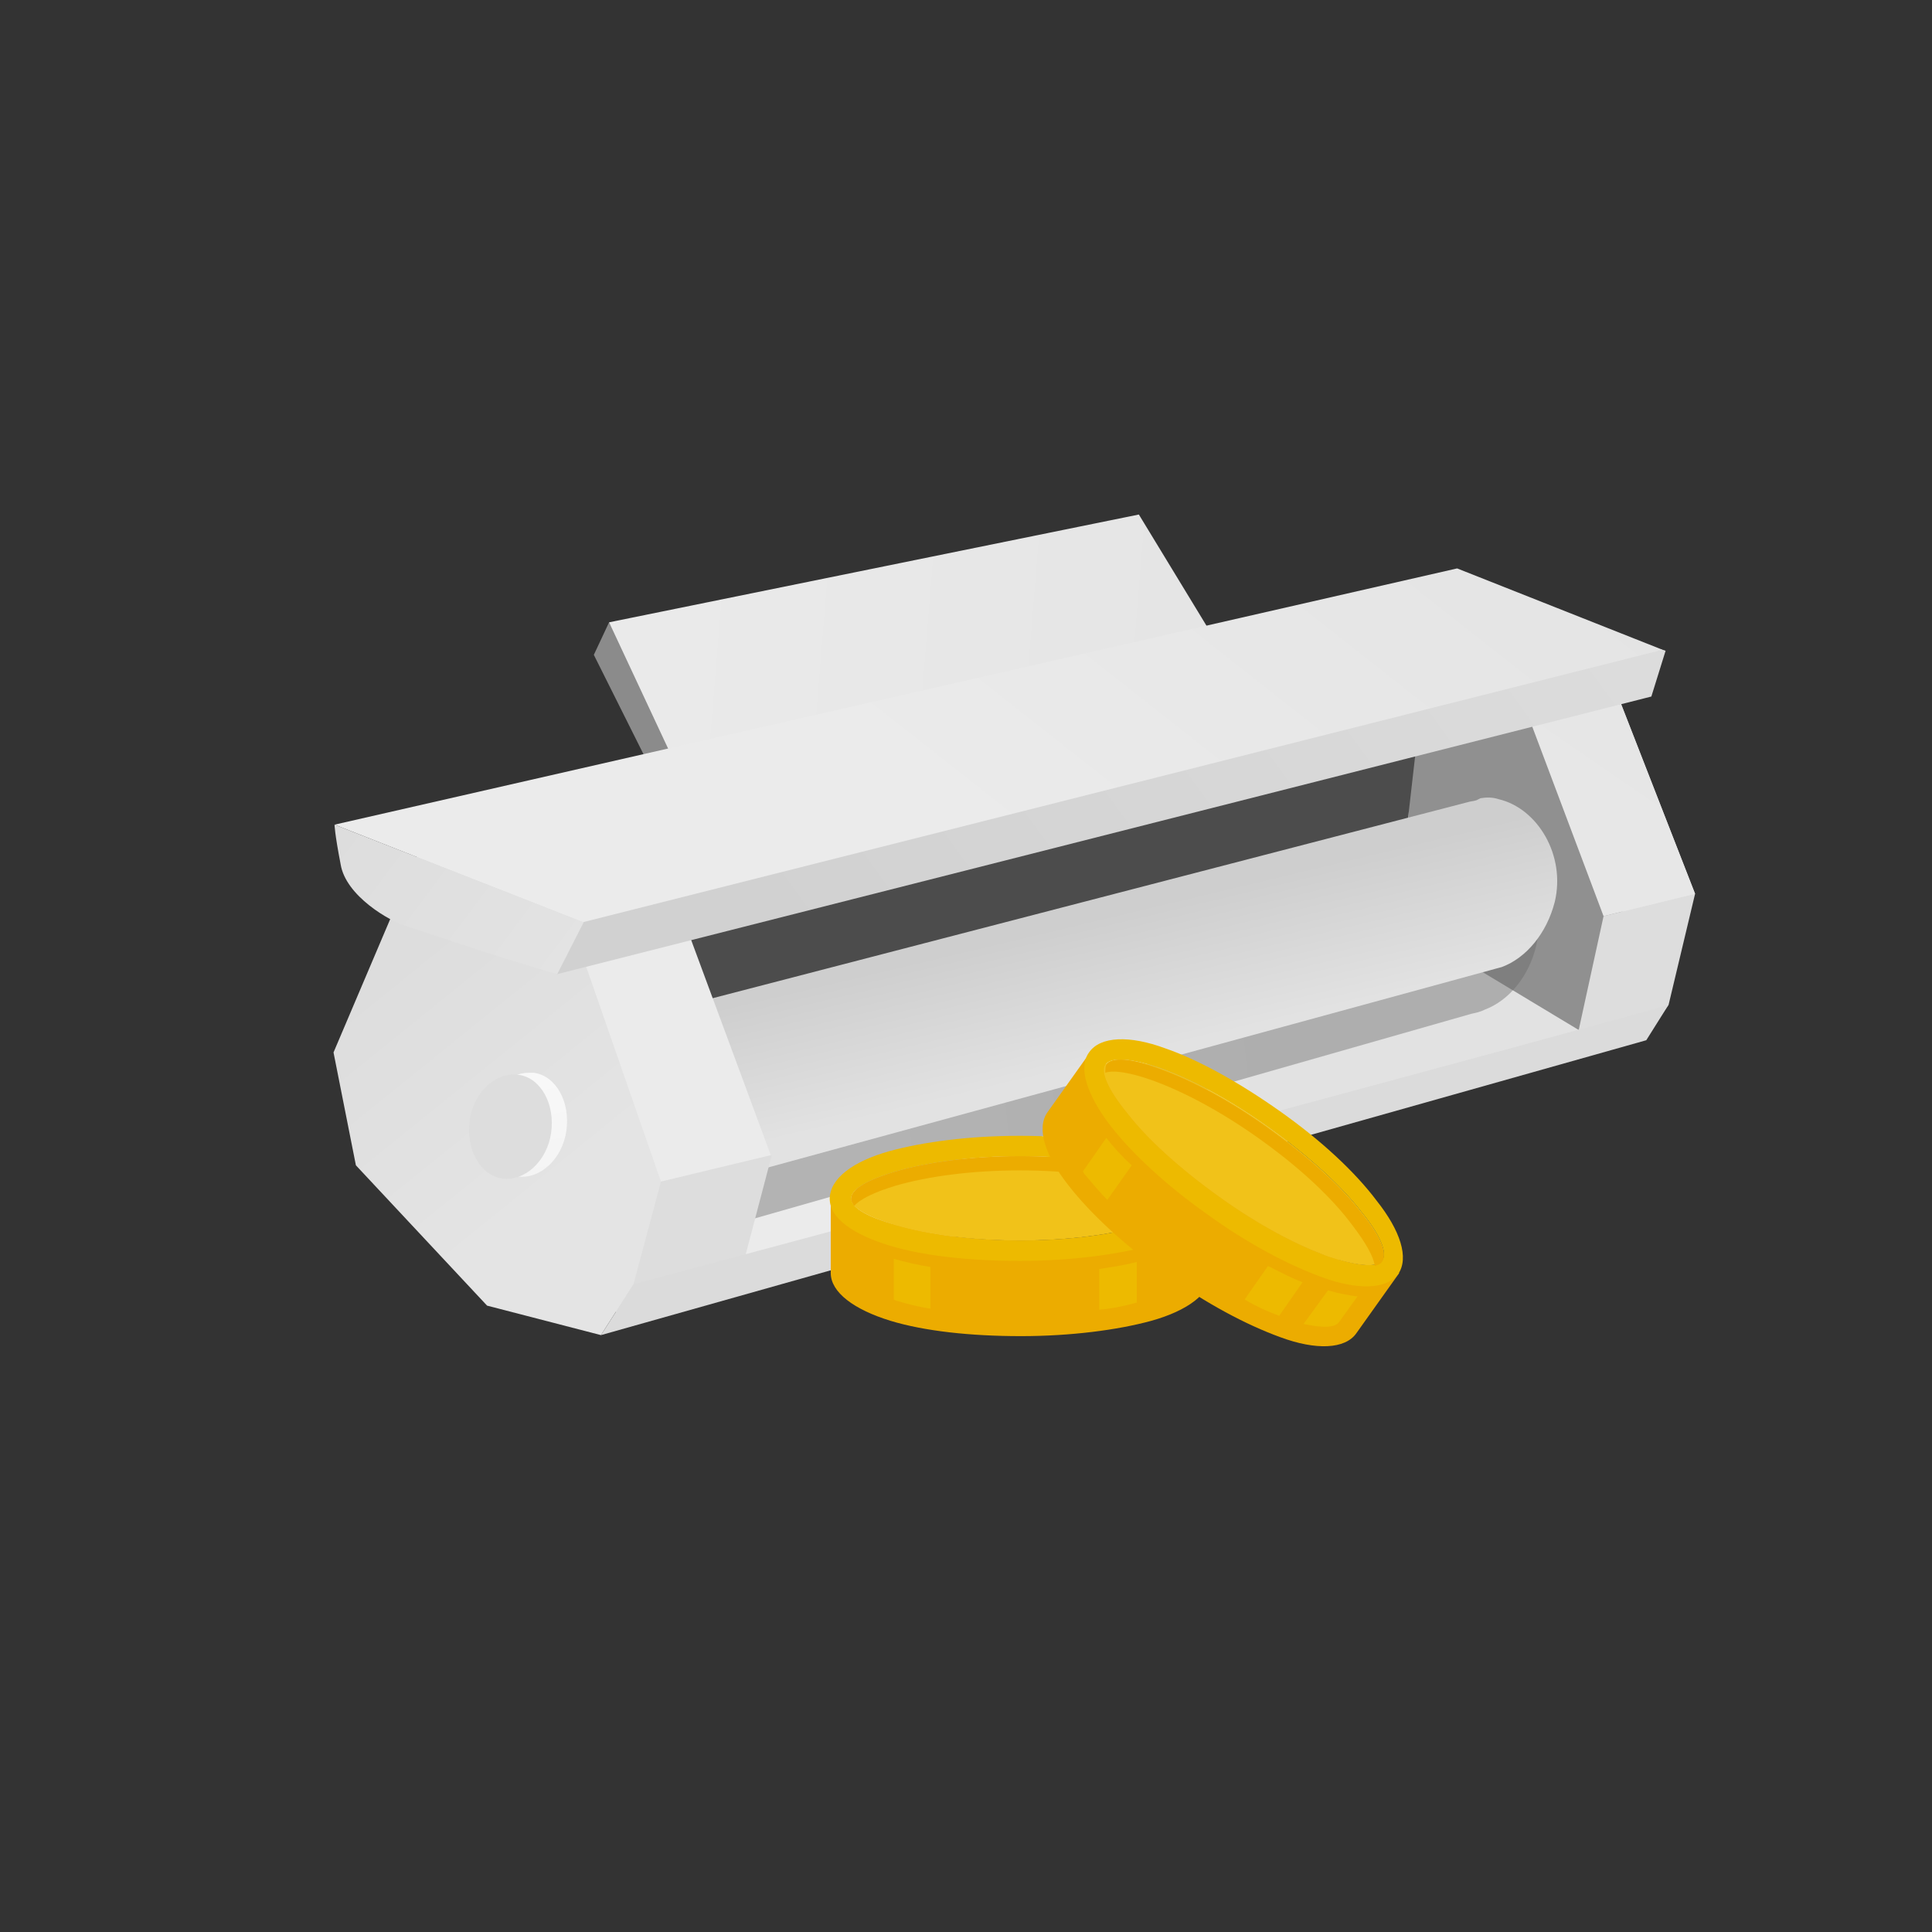
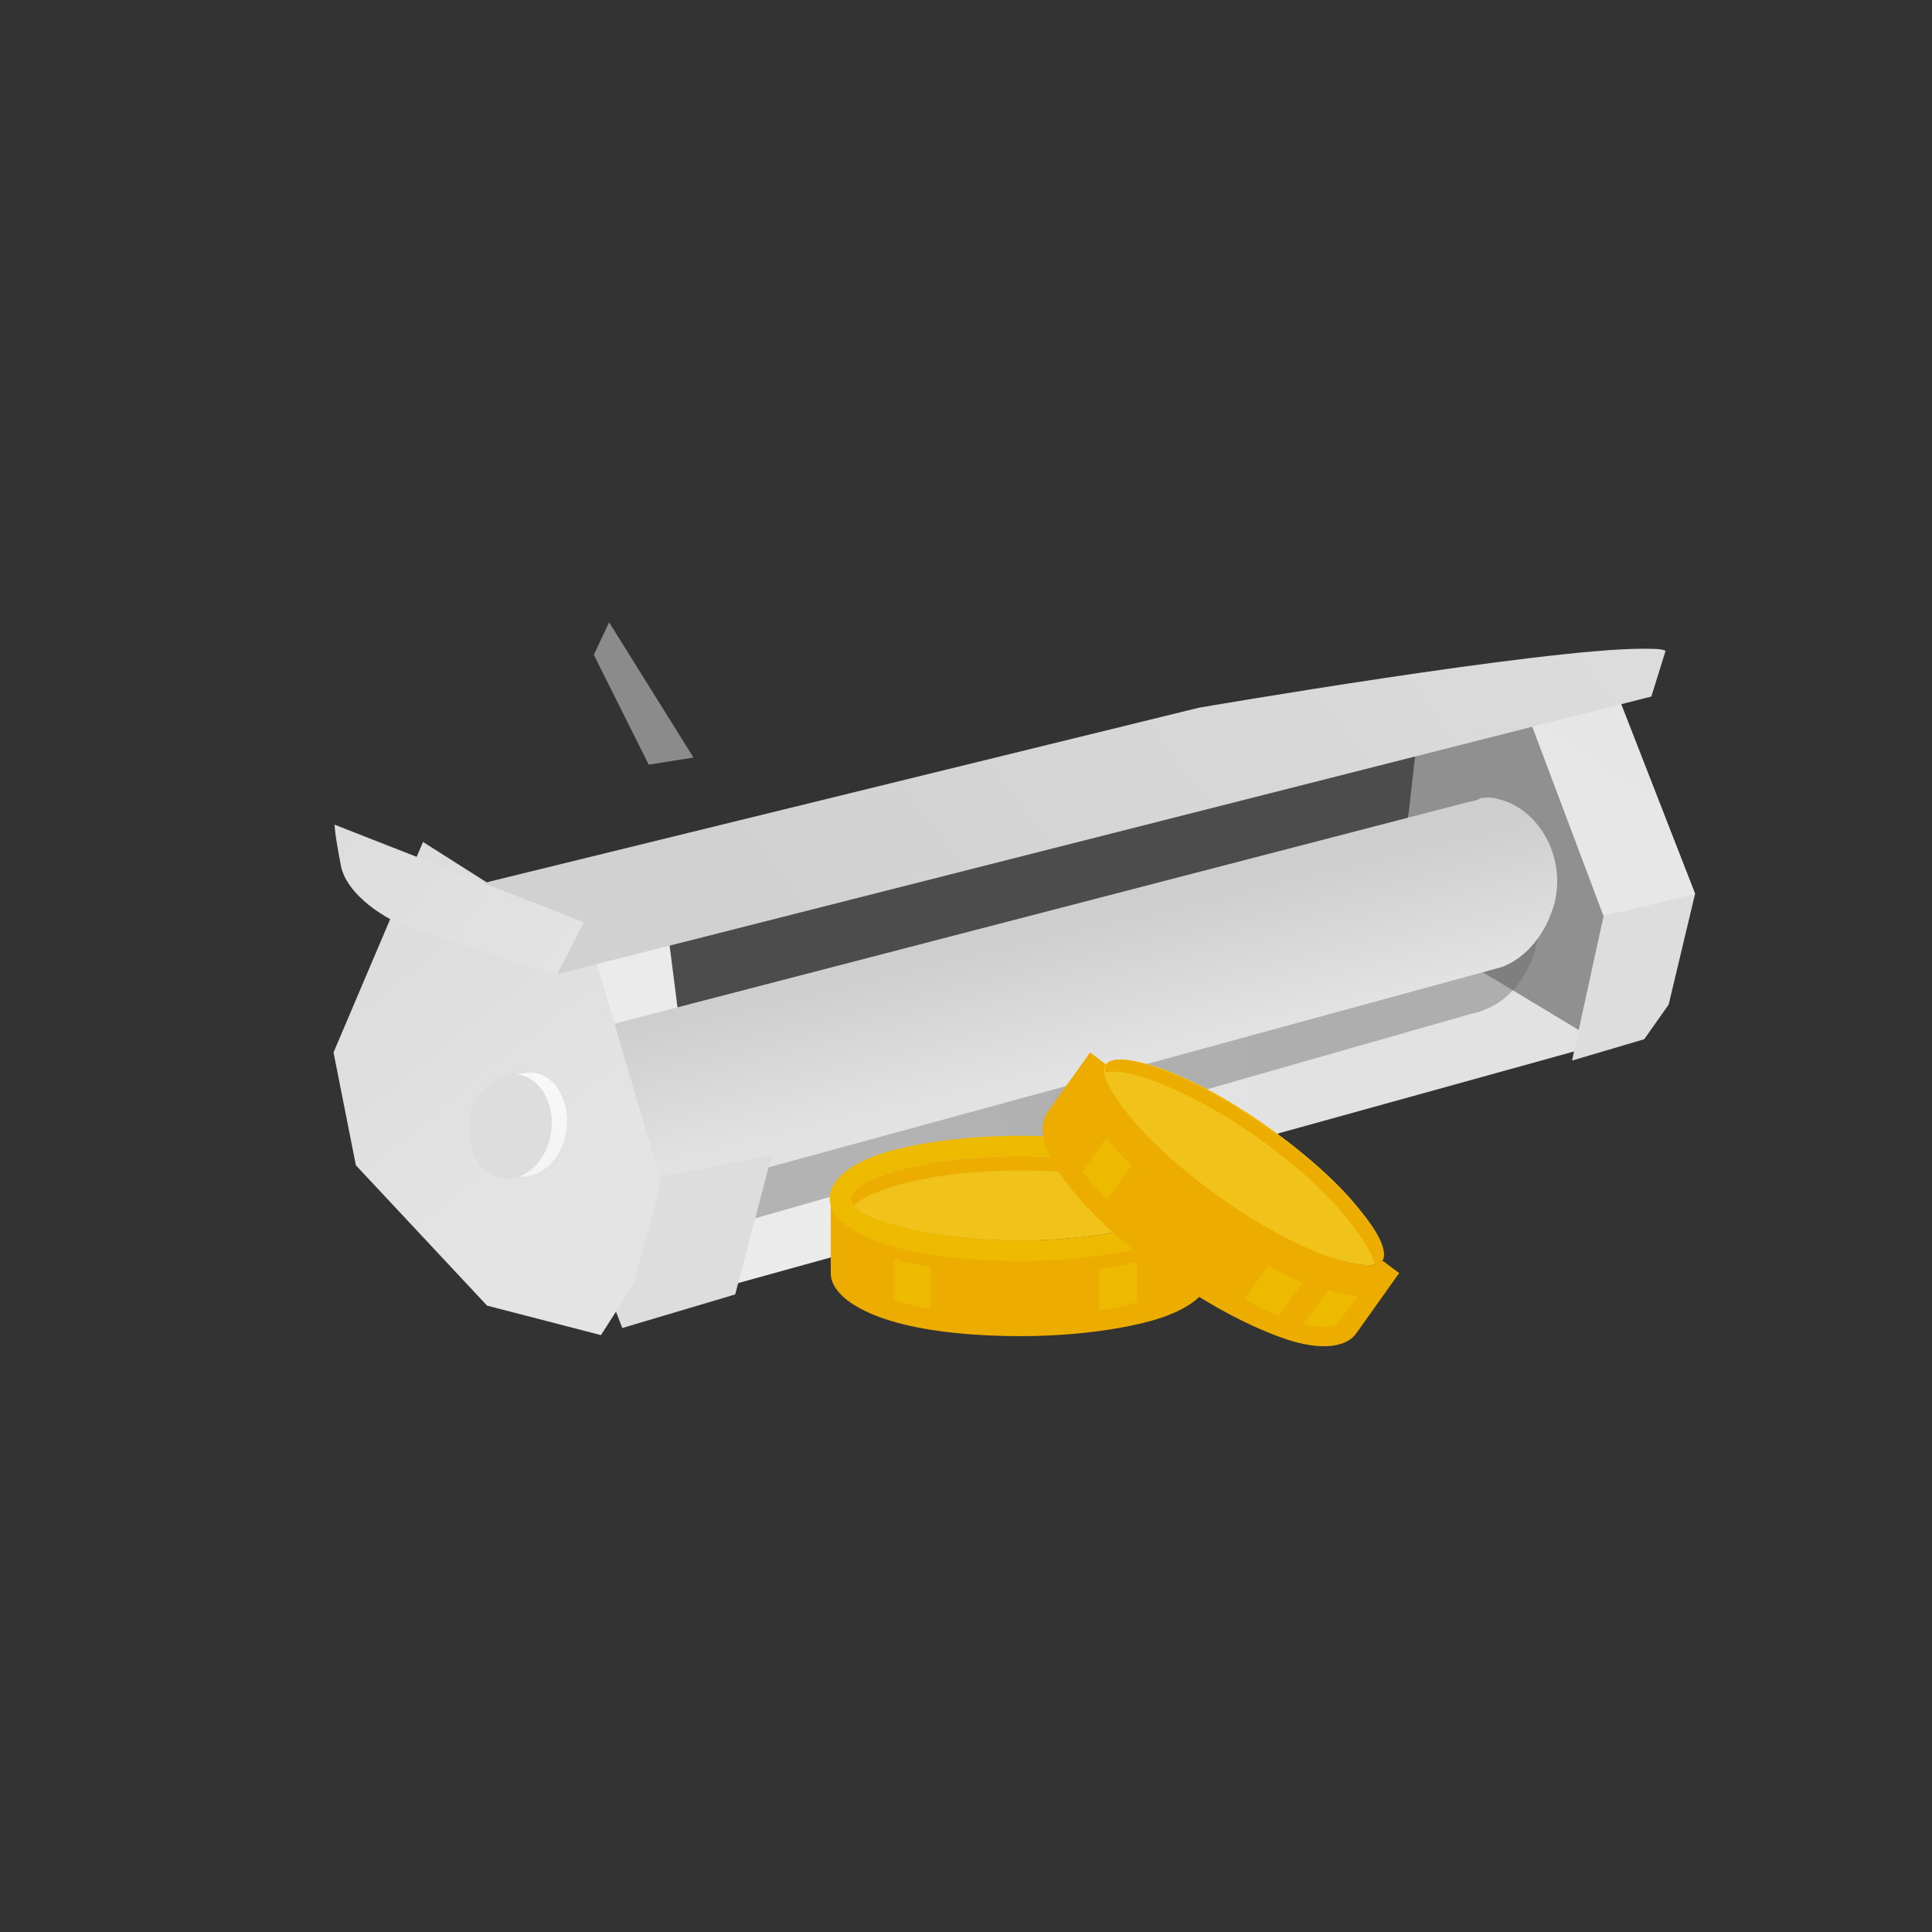
<svg xmlns="http://www.w3.org/2000/svg" xmlns:xlink="http://www.w3.org/1999/xlink" version="1.1" id="Layer_1" x="0px" y="0px" viewBox="0 0 190 190" style="enable-background:new 0 0 190 190;" xml:space="preserve">
  <rect x="0" y="0" width="190" height="190" fill="#333333" stroke="none" />
  <style type="text/css">
	.st0{opacity:0.58;}
	.st1{clip-path:url(#SVGID_00000183942732690334933600000011478473550361972635_);}
	.st2{clip-path:url(#SVGID_00000074416298885577212640000017730544007552092604_);fill:#CCCCCC;}
	
		.st3{clip-path:url(#SVGID_00000119836032142173887600000014409634267893433991_);fill:url(#SVGID_00000119077263083991342990000005906155633744776072_);}
	.st4{fill:#909090;}
	.st5{opacity:0.42;}
	.st6{clip-path:url(#SVGID_00000147179769291206569600000004431888210972492955_);}
	.st7{clip-path:url(#SVGID_00000173138270999083553080000012989083991282089654_);fill:#676767;}
	.st8{fill:#4C4C4C;}
	
		.st9{clip-path:url(#SVGID_00000132082735655440119380000009814368664131990936_);fill:url(#SVGID_00000014609714286823197130000010349033658377588137_);}
	.st10{fill:#DDDDDD;}
	
		.st11{clip-path:url(#SVGID_00000023971189004873361480000012823276036995945616_);fill:url(#SVGID_00000047738979049841592260000007193967505267431312_);}
	
		.st12{clip-path:url(#SVGID_00000126286346213791486660000018229469780013904533_);fill:url(#SVGID_00000071540463567777527520000006250645977242671789_);}
	
		.st13{clip-path:url(#SVGID_00000065797569092934517590000011980271390171689606_);fill:url(#SVGID_00000112598901760535906390000004718572284225872264_);}
	
		.st14{clip-path:url(#SVGID_00000159438655227085301130000016422067330189281429_);fill:url(#SVGID_00000006696426118174657820000012072236770343573672_);}
	
		.st15{clip-path:url(#SVGID_00000090255068632320620930000002304660064604291752_);fill:url(#SVGID_00000006699983619057012260000009696418769887396258_);}
	
		.st16{clip-path:url(#SVGID_00000149342155575961246860000000546512465672620678_);fill:url(#SVGID_00000017514411701277380760000008263111448868775042_);}
	
		.st17{clip-path:url(#SVGID_00000176745779374246869780000016705488032781869715_);fill:url(#SVGID_00000005263303890760608530000014590237776393586585_);}
	
		.st18{clip-path:url(#SVGID_00000116208330386557689030000001279803255738106013_);fill:url(#SVGID_00000111176615120679534830000001905773688735224707_);}
	.st19{fill:#DBDBDB;}
	.st20{fill-rule:evenodd;clip-rule:evenodd;fill:#EDBA00;}
	.st21{fill-rule:evenodd;clip-rule:evenodd;fill:#ECAC00;}
	.st22{fill:#ECAC00;}
	.st23{fill:#EDBA00;}
	.st24{fill-rule:evenodd;clip-rule:evenodd;fill:#F1C219;}
</style>
  <g class="st0">
    <g>
      <defs>
        <rect id="SVGID_1_" x="58.4" y="61.2" width="9.8" height="14" />
      </defs>
      <clipPath id="SVGID_00000134970750180338268430000013428435254331336608_">
        <use xlink:href="#SVGID_1_" style="overflow:visible;" />
      </clipPath>
      <g style="clip-path:url(#SVGID_00000134970750180338268430000013428435254331336608_);">
        <defs>
          <rect id="SVGID_00000165227503106868275400000013517026397085017217_" x="58.4" y="61.2" width="9.8" height="14" />
        </defs>
        <clipPath id="SVGID_00000001659839671102081230000011426485044810836385_">
          <use xlink:href="#SVGID_00000165227503106868275400000013517026397085017217_" style="overflow:visible;" />
        </clipPath>
        <polygon style="clip-path:url(#SVGID_00000001659839671102081230000011426485044810836385_);fill:#CCCCCC;" points="59.9,61.2      58.4,64.4 63.8,75.2 68.2,74.5    " />
      </g>
    </g>
  </g>
  <g>
    <defs>
      <polygon id="SVGID_00000143580716942529778990000000073049485860004759_" points="50.7,92.5 68.2,127.4 155.9,103.1 166.7,87.9     158.3,66.4   " />
    </defs>
    <clipPath id="SVGID_00000117653936826058117060000002643606202908369293_">
      <use xlink:href="#SVGID_00000143580716942529778990000000073049485860004759_" style="overflow:visible;" />
    </clipPath>
    <linearGradient id="SVGID_00000139990482891385517080000010312413155730826675_" gradientUnits="userSpaceOnUse" x1="-858.912" y1="1793.821" x2="-858.207" y2="1793.821" gradientTransform="matrix(60.933 -6.013 6.013 60.933 41631.051 -114367.219)">
      <stop offset="0" style="stop-color:#EBEBEB" />
      <stop offset="1" style="stop-color:#E2E2E2" />
    </linearGradient>
    <polygon style="clip-path:url(#SVGID_00000117653936826058117060000002643606202908369293_);fill:url(#SVGID_00000139990482891385517080000010312413155730826675_);" points="   51.8,138.7 172.7,126.8 165.6,55.1 44.7,67  " />
  </g>
  <polygon class="st4" points="156.1,101.8 138,90.9 139,69.8 153.2,68.7 160.1,87.7 " />
  <g class="st5">
    <g>
      <defs>
        <rect id="SVGID_00000073717515732355502410000000290490492630368138_" x="57.1" y="82.9" width="94.3" height="40.3" />
      </defs>
      <clipPath id="SVGID_00000067936121263810631520000000598255096801675188_">
        <use xlink:href="#SVGID_00000073717515732355502410000000290490492630368138_" style="overflow:visible;" />
      </clipPath>
      <g style="clip-path:url(#SVGID_00000067936121263810631520000000598255096801675188_);">
        <defs>
          <rect id="SVGID_00000081612330857775445850000004161146963395468971_" x="57.1" y="82.9" width="94.3" height="40.3" />
        </defs>
        <clipPath id="SVGID_00000116945074398660091440000011144606998641308064_">
          <use xlink:href="#SVGID_00000081612330857775445850000004161146963395468971_" style="overflow:visible;" />
        </clipPath>
        <path style="clip-path:url(#SVGID_00000116945074398660091440000011144606998641308064_);fill:#676767;" d="M57.1,108.7     l84.6-24.9c1.4-0.7,2.9-1,4.4-0.7c3.8,0.8,6,5.2,5,9.8c-0.7,3.1-2.7,5.5-5.1,6.4c-0.4,0.2-0.8,0.3-1.3,0.4l-82.3,23.5L57.1,108.7     z" />
      </g>
    </g>
  </g>
  <polygon class="st8" points="139.2,74.1 138.4,81.1 66.9,101.2 65.7,91.8 " />
  <g>
    <defs>
      <path id="SVGID_00000070836809870568359280000007231789388776104834_" d="M145.2,78.7c-0.3,0.1-0.6,0.1-0.9,0.2l-85.9,22.3    l5.1,16.9l83.1-22.7c0.4-0.1,0.7-0.2,1.1-0.3c2.4-0.9,4.4-3.3,5.2-6.4c1.1-4.6-1.7-9.2-5.5-10.1c-0.6-0.2-1.2-0.2-1.8-0.1l0,0    L145.2,78.7z" />
    </defs>
    <clipPath id="SVGID_00000152954150737980124460000018034690441016684163_">
      <use xlink:href="#SVGID_00000070836809870568359280000007231789388776104834_" style="overflow:visible;" />
    </clipPath>
    <linearGradient id="SVGID_00000098915020849039851570000007030704971824545968_" gradientUnits="userSpaceOnUse" x1="-868.345" y1="1830.534" x2="-867.64" y2="1830.534" gradientTransform="matrix(4.641 19.413 -19.413 4.641 39669.488 8453.133)">
      <stop offset="0" style="stop-color:#CECECE" />
      <stop offset="1" style="stop-color:#E2E2E2" />
      <stop offset="1" style="stop-color:#E2E2E2" />
    </linearGradient>
    <polygon style="clip-path:url(#SVGID_00000152954150737980124460000018034690441016684163_);fill:url(#SVGID_00000098915020849039851570000007030704971824545968_);" points="   49.4,80.7 63.5,139.8 162.8,116.1 148.7,57  " />
  </g>
  <polygon class="st10" points="72.3,127.3 61.2,130.6 58.6,123.9 64.5,115.8 75.9,113.6 " />
  <g>
    <defs>
-       <polygon id="SVGID_00000094609173706787538130000016140019486315015054_" points="59.9,61.2 67.8,78.1 119.3,62.6 112,50.6   " />
-     </defs>
+       </defs>
    <clipPath id="SVGID_00000138531933123001819090000004579348048423646620_">
      <use xlink:href="#SVGID_00000094609173706787538130000016140019486315015054_" style="overflow:visible;" />
    </clipPath>
    <linearGradient id="SVGID_00000122720534958001537240000008305136825880589962_" gradientUnits="userSpaceOnUse" x1="-854.865" y1="1797.271" x2="-854.16" y2="1797.271" gradientTransform="matrix(101.84 8.204 -8.204 101.84 101859.086 -175959.609)">
      <stop offset="0" style="stop-color:#EBEBEB" />
      <stop offset="1" style="stop-color:#E4E4E4" />
      <stop offset="1" style="stop-color:#E4E4E4" />
    </linearGradient>
    <polygon style="clip-path:url(#SVGID_00000138531933123001819090000004579348048423646620_);fill:url(#SVGID_00000122720534958001537240000008305136825880589962_);" points="   57.7,77.9 118.9,82.8 121.5,50.8 60.3,45.8  " />
  </g>
  <g>
    <defs>
      <polygon id="SVGID_00000099638144170727975520000001879304157954298302_" points="32.8,103.5 35,114.6 47.9,128.4 59.1,131.3     62.3,126.3 65,116.2 58.3,93.4 41.6,82.8   " />
    </defs>
    <clipPath id="SVGID_00000129167724920988723260000005084370085007655826_">
      <use xlink:href="#SVGID_00000099638144170727975520000001879304157954298302_" style="overflow:visible;" />
    </clipPath>
    <linearGradient id="SVGID_00000140733333980880820820000000884684548602394020_" gradientUnits="userSpaceOnUse" x1="-831.78" y1="1808.488" x2="-831.075" y2="1808.488" gradientTransform="matrix(-24.608 -30.304 -30.304 24.608 34391.734 -69593.094)">
      <stop offset="0" style="stop-color:#E4E4E4" />
      <stop offset="1" style="stop-color:#DDDDDD" />
    </linearGradient>
    <polygon style="clip-path:url(#SVGID_00000129167724920988723260000005084370085007655826_);fill:url(#SVGID_00000140733333980880820820000000884684548602394020_);" points="   45.6,147 9.1,102.1 52.2,67.1 88.7,112  " />
  </g>
  <g>
    <defs>
-       <polygon id="SVGID_00000127030343816838082050000002243466073784966332_" points="57.1,93.5 65,116.2 75.8,113.6 67.4,90.9   " />
-     </defs>
+       </defs>
    <clipPath id="SVGID_00000121249552459873227260000010415220808886648502_">
      <use xlink:href="#SVGID_00000127030343816838082050000002243466073784966332_" style="overflow:visible;" />
    </clipPath>
    <linearGradient id="SVGID_00000116198374816792954260000003603122996104610188_" gradientUnits="userSpaceOnUse" x1="-849.487" y1="1793.468" x2="-848.782" y2="1793.468" gradientTransform="matrix(72.594 -105.199 105.199 72.594 -126927.797 -219470.984)">
      <stop offset="0" style="stop-color:#EBEBEB" />
      <stop offset="1" style="stop-color:#E4E4E4" />
    </linearGradient>
    <polygon style="clip-path:url(#SVGID_00000121249552459873227260000010415220808886648502_);fill:url(#SVGID_00000116198374816792954260000003603122996104610188_);" points="   69.8,125 87.7,99.1 63.1,82.1 45.2,108.1  " />
  </g>
  <polygon class="st10" points="161.7,102.2 154.6,104.3 157.7,90.1 166.7,87.9 164.1,98.8 " />
  <g>
    <defs>
      <polygon id="SVGID_00000129188449235197460940000006224704886381666485_" points="150.1,69.9 157.7,90.1 166.7,87.9 158.6,67.1       " />
    </defs>
    <clipPath id="SVGID_00000056423498289681387540000005499195701044991930_">
      <use xlink:href="#SVGID_00000129188449235197460940000006224704886381666485_" style="overflow:visible;" />
    </clipPath>
    <linearGradient id="SVGID_00000056401539180504072470000007629628336042763709_" gradientUnits="userSpaceOnUse" x1="-849.487" y1="1793.266" x2="-848.782" y2="1793.266" gradientTransform="matrix(72.594 -105.199 105.199 72.594 -126855.984 -219421.422)">
      <stop offset="0" style="stop-color:#EBEBEB" />
      <stop offset="1" style="stop-color:#E4E4E4" />
    </linearGradient>
    <polygon style="clip-path:url(#SVGID_00000056423498289681387540000005499195701044991930_);fill:url(#SVGID_00000056401539180504072470000007629628336042763709_);" points="   161.3,97.9 177.4,74.5 155.4,59.4 139.3,82.7  " />
  </g>
  <g>
    <defs>
      <path id="SVGID_00000134242332294161169910000007021857653985226406_" d="M117.9,69.6L41.2,88.4l13.6,7.4l107.6-27.3l1.4-4.5    c-0.4-0.2-1.2-0.2-2.3-0.2C151.7,63.8,117.9,69.6,117.9,69.6" />
    </defs>
    <clipPath id="SVGID_00000065040064697307376680000001194796768413064100_">
      <use xlink:href="#SVGID_00000134242332294161169910000007021857653985226406_" style="overflow:visible;" />
    </clipPath>
    <linearGradient id="SVGID_00000146501276607216968470000005927962037330155700_" gradientUnits="userSpaceOnUse" x1="-845.481" y1="1802.358" x2="-844.776" y2="1802.358" gradientTransform="matrix(-149.119 109.661 -109.661 -149.119 71755.398 361501.469)">
      <stop offset="0" style="stop-color:#E2E2E2" />
      <stop offset="1" style="stop-color:#D1D1D1" />
    </linearGradient>
    <polygon style="clip-path:url(#SVGID_00000065040064697307376680000001194796768413064100_);fill:url(#SVGID_00000146501276607216968470000005927962037330155700_);" points="   120.7,5.3 25.9,75 84.2,154.3 179,84.5  " />
  </g>
  <g>
    <defs>
-       <polygon id="SVGID_00000136408370862517889070000008571776841982711477_" points="32.9,81.1 57.3,90.7 163.5,63.9 143.3,55.9       " />
-     </defs>
+       </defs>
    <clipPath id="SVGID_00000109717947931893901090000014314328104877846950_">
      <use xlink:href="#SVGID_00000136408370862517889070000008571776841982711477_" style="overflow:visible;" />
    </clipPath>
    <linearGradient id="SVGID_00000109741977647293344770000006589646881424965039_" gradientUnits="userSpaceOnUse" x1="-850.94" y1="1790.628" x2="-850.235" y2="1790.628" gradientTransform="matrix(51.864 -65.16 65.16 51.864 -72451.43 -148235.453)">
      <stop offset="0" style="stop-color:#EBEBEB" />
      <stop offset="1" style="stop-color:#E4E4E4" />
      <stop offset="1" style="stop-color:#E4E4E4" />
    </linearGradient>
    <polygon style="clip-path:url(#SVGID_00000109717947931893901090000014314328104877846950_);fill:url(#SVGID_00000109741977647293344770000006589646881424965039_);" points="   112.8,154.3 180.5,69.4 83.5,-7.8 15.9,77.2  " />
  </g>
  <g>
    <defs>
      <path id="SVGID_00000178201133469490821610000000085447151337465487_" d="M32.9,81.1c0,0,0,0.8,0.6,3.9c0.5,3.1,4.8,5.6,6.5,6.1    c1.8,0.5,6.8,2.4,14.8,4.7l2.6-5.1L32.9,81.1L32.9,81.1z" />
    </defs>
    <clipPath id="SVGID_00000082358903552539596420000006136889162549725336_">
      <use xlink:href="#SVGID_00000178201133469490821610000000085447151337465487_" style="overflow:visible;" />
    </clipPath>
    <linearGradient id="SVGID_00000144302670475870698580000013067472054647928737_" gradientUnits="userSpaceOnUse" x1="-832.032" y1="1803.838" x2="-831.327" y2="1803.838" gradientTransform="matrix(-35.089 -26.317 -26.317 35.089 18334.217 -85091.828)">
      <stop offset="0" style="stop-color:#E4E4E4" />
      <stop offset="1" style="stop-color:#DDDDDD" />
    </linearGradient>
    <polygon style="clip-path:url(#SVGID_00000082358903552539596420000006136889162549725336_);fill:url(#SVGID_00000144302670475870698580000013067472054647928737_);" points="   48.5,107.5 25.8,90.5 41.7,69.3 64.4,86.4  " />
  </g>
  <g>
    <defs>
      <path id="SVGID_00000048495520386593879220000004735773321540711597_" d="M47.7,109.8l0,0.2c-0.4,2.8,1,5.4,3.2,5.7    c2.2,0.3,4.4-1.7,4.8-4.5c0.4-2.8-1-5.4-3.2-5.7c-0.2,0-0.3,0-0.5,0C50,105.5,48.2,107.3,47.7,109.8" />
    </defs>
    <clipPath id="SVGID_00000053509745808265657630000008248995386529706113_">
      <use xlink:href="#SVGID_00000048495520386593879220000004735773321540711597_" style="overflow:visible;" />
    </clipPath>
    <linearGradient id="SVGID_00000129187256811854707050000005711969965778876822_" gradientUnits="userSpaceOnUse" x1="-842.546" y1="1790.068" x2="-841.841" y2="1790.068" gradientTransform="matrix(-12.057 -69.115 69.115 -12.057 -133823.234 -36511.902)">
      <stop offset="0" style="stop-color:#EBEBEB" />
      <stop offset="1" style="stop-color:#FFFFFF" />
    </linearGradient>
    <polygon style="clip-path:url(#SVGID_00000053509745808265657630000008248995386529706113_);fill:url(#SVGID_00000129187256811854707050000005711969965778876822_);" points="   58,115.8 55.9,104 45.5,105.8 47.5,117.6  " />
  </g>
  <path class="st10" d="M46.2,110.2c-0.4,2.8,1,5.4,3.2,5.7c2.2,0.3,4.4-1.7,4.8-4.5c0.4-2.8-1-5.4-3.2-5.7c-2.2-0.3-4.3,1.6-4.8,4.3  L46.2,110.2z" />
-   <path class="st19" d="M59.1,131.3l102.8-29l2.2-3.5c-0.3,0.3-101.8,27.5-101.8,27.5L59.1,131.3z" />
  <path class="st20" d="M113.4,117.4c-1.1-0.3-2-0.8-2.7-1.3v3.1c0,0.8,1,1.5,2.7,2.2V117.4z" />
  <path class="st21" d="M82.7,125.2v-7.3c0,2.8,7.9,5.1,17.7,5.1c9.7,0,17.6-2.3,17.6-5.1v7.3c0,2.8-7.9,5.2-17.6,5.2  C90.5,130.4,82.7,128.1,82.7,125.2" />
  <path class="st22" d="M83.7,125.2v-4.4c1,0.6,2.3,1.2,3.9,1.7c3.3,1,7.8,1.5,12.8,1.5c4.9,0,9.5-0.6,12.8-1.5c1.5-0.5,2.8-1,3.9-1.7  v4.4c0,1-1.7,1.9-4.4,2.7c-3.1,0.9-7.4,1.5-12.2,1.5c-4.8,0-9.1-0.6-12.2-1.5C85.4,127.1,83.7,126.2,83.7,125.2 M83.7,117.9h-2v7.3  c0,1.9,2.3,3.6,5.9,4.7c3.3,1,7.8,1.5,12.8,1.5c4.9,0,9.5-0.6,12.8-1.5c3.6-1,5.9-2.7,5.9-4.7v-7.3h-2c0,0.9-1.7,1.9-4.4,2.6  c-3.1,0.9-7.4,1.5-12.2,1.5c-4.8,0-9.1-0.6-12.2-1.5C85.4,119.8,83.7,118.8,83.7,117.9" />
  <path class="st23" d="M100.3,111.7c-5,0-9.5,0.6-12.8,1.5c-3.6,1-5.9,2.7-5.9,4.7c0,1.9,2.3,3.5,5.9,4.6c3.3,1,7.8,1.5,12.8,1.5  c4.9,0,9.5-0.6,12.8-1.5c3.6-1,5.9-2.7,5.9-4.6c0-1.9-2.3-3.6-5.9-4.7C109.8,112.3,105.3,111.7,100.3,111.7 M88.1,115.2  c3.1-0.9,7.4-1.5,12.2-1.5c4.8,0,9.1,0.6,12.2,1.5c2.7,0.8,4.4,1.7,4.4,2.7c0,0.9-1.7,1.9-4.4,2.6c-3.1,0.9-7.4,1.5-12.2,1.5  c-4.8,0-9.1-0.6-12.2-1.5c-2.7-0.8-4.4-1.7-4.4-2.6C83.7,116.9,85.4,116,88.1,115.2" />
  <path class="st24" d="M88.1,115.2c3.1-0.9,7.4-1.5,12.2-1.5c4.8,0,9.1,0.6,12.2,1.5c2.7,0.8,4.4,1.7,4.4,2.7c0,0.9-1.7,1.9-4.4,2.6  c-3.1,0.9-7.4,1.5-12.2,1.5c-4.8,0-9.1-0.6-12.2-1.5c-2.7-0.8-4.4-1.7-4.4-2.6C83.7,116.9,85.4,116,88.1,115.2" />
  <path class="st20" d="M91.5,128.7c-1.3-0.2-2.4-0.5-3.4-0.8l-0.2-0.1v-4c1.1,0.3,2.3,0.6,3.6,0.8V128.7z" />
  <path class="st20" d="M108.1,124.8c1.3-0.2,2.6-0.4,3.7-0.7v4c-1.1,0.3-2.4,0.6-3.7,0.7V124.8z" />
  <path class="st21" d="M100.3,115.1c-4.8,0-9.1,0.6-12.2,1.5c-2,0.6-3.5,1.3-4.1,2c-0.2-0.3-0.3-0.5-0.3-0.7c0-1,1.7-1.9,4.4-2.7  c3.1-0.9,7.4-1.5,12.2-1.5c4.8,0,9.1,0.6,12.2,1.5c2.7,0.8,4.4,1.7,4.4,2.7c0,0.2-0.1,0.4-0.3,0.7c-0.6-0.7-2.1-1.4-4.1-2  C109.4,115.7,105.1,115.1,100.3,115.1" />
  <path class="st20" d="M133.3,121.5c-0.7-0.9-1.2-1.9-1.5-2.6l-1.8,2.5c-0.4,0.6-0.1,1.8,1,3.3L133.3,121.5z" />
  <path class="st21" d="M103.7,110l4.2-5.9c-1.7,2.3,3.4,8.7,11.4,14.4c7.9,5.7,15.7,8.4,17.4,6.1l-4.2,5.9c-1.7,2.3-9.5-0.4-17.4-6  C107.1,118.8,102.1,112.4,103.7,110" />
  <path class="st22" d="M104.5,110.6l2.5-3.6c0.4,1.1,1.2,2.3,2.2,3.6c2.1,2.7,5.4,5.8,9.5,8.7c4,2.9,8,5,11.3,6.2  c1.5,0.5,2.9,0.8,4.1,0.9l-2.5,3.6c-0.6,0.8-2.5,0.6-5.2-0.4c-3.1-1.1-6.9-3.1-10.8-5.9c-3.9-2.8-7.1-5.7-9.1-8.3  C104.8,113.2,104,111.4,104.5,110.6 M108.8,104.7l-1.6-1.2l-4.2,5.9c-1.1,1.6-0.2,4.3,2.1,7.2c2.1,2.7,5.4,5.8,9.5,8.7  c4,2.9,8,5,11.3,6.2c3.5,1.3,6.4,1.2,7.5-0.4l4.2-5.9l-1.6-1.2c-0.5,0.7-2.5,0.5-5.2-0.4c-3.1-1.1-6.9-3.1-10.8-5.9  c-3.9-2.8-7.1-5.7-9.1-8.3C109.1,107.2,108.3,105.4,108.8,104.7" />
-   <path class="st23" d="M125.9,109.3c-4.1-2.9-8.1-5.1-11.3-6.2c-3.5-1.3-6.4-1.2-7.5,0.4c-1.1,1.5-0.2,4.2,2.1,7.2  c2.1,2.7,5.4,5.8,9.5,8.7c4,2.9,8,5,11.3,6.2c3.5,1.3,6.4,1.2,7.5-0.3c1.1-1.6,0.2-4.3-2.1-7.2C133.3,115.3,130,112.2,125.9,109.3   M114,105c3.1,1.1,6.9,3.1,10.8,5.9c3.9,2.8,7.1,5.7,9.1,8.3c1.8,2.2,2.6,4,2,4.8c-0.5,0.7-2.5,0.5-5.2-0.4  c-3.1-1.1-6.9-3.1-10.8-5.9c-3.9-2.8-7.1-5.7-9.1-8.3c-1.8-2.2-2.6-4-2.1-4.7C109.3,103.9,111.3,104.1,114,105" />
  <path class="st24" d="M114,105c3.1,1.1,6.9,3.1,10.8,5.9c3.9,2.8,7.1,5.7,9.1,8.3c1.8,2.2,2.6,4,2,4.8c-0.5,0.7-2.5,0.5-5.2-0.4  c-3.1-1.1-6.9-3.1-10.8-5.9c-3.9-2.8-7.1-5.7-9.1-8.3c-1.8-2.2-2.6-4-2.1-4.7C109.3,103.9,111.3,104.1,114,105" />
  <path class="st20" d="M108.9,118c-0.9-0.9-1.6-1.8-2.3-2.6l-0.1-0.2l2.3-3.3c0.7,0.9,1.5,1.8,2.5,2.7L108.9,118z" />
  <path class="st20" d="M124.7,124.5c1.2,0.6,2.3,1.2,3.4,1.6l-2.3,3.3c-1.1-0.4-2.2-0.9-3.4-1.6L124.7,124.5z" />
  <path class="st20" d="M130.6,126.9c1,0.3,2.1,0.5,2.9,0.6l-1.8,2.5c-0.4,0.6-1.7,0.6-3.5,0.2L130.6,126.9z" />
  <path class="st21" d="M124,112.1c-3.9-2.8-7.7-4.8-10.8-5.9c-2-0.7-3.7-1-4.5-0.7c0-0.3,0-0.6,0.1-0.8c0.6-0.8,2.5-0.6,5.2,0.4  c3.1,1.1,6.9,3.1,10.8,5.9c3.9,2.8,7.1,5.7,9.1,8.3c1.8,2.2,2.6,4,2,4.8c-0.1,0.2-0.4,0.3-0.7,0.4c-0.1-0.9-0.9-2.3-2.2-4  C131,117.8,127.9,114.9,124,112.1" />
</svg>